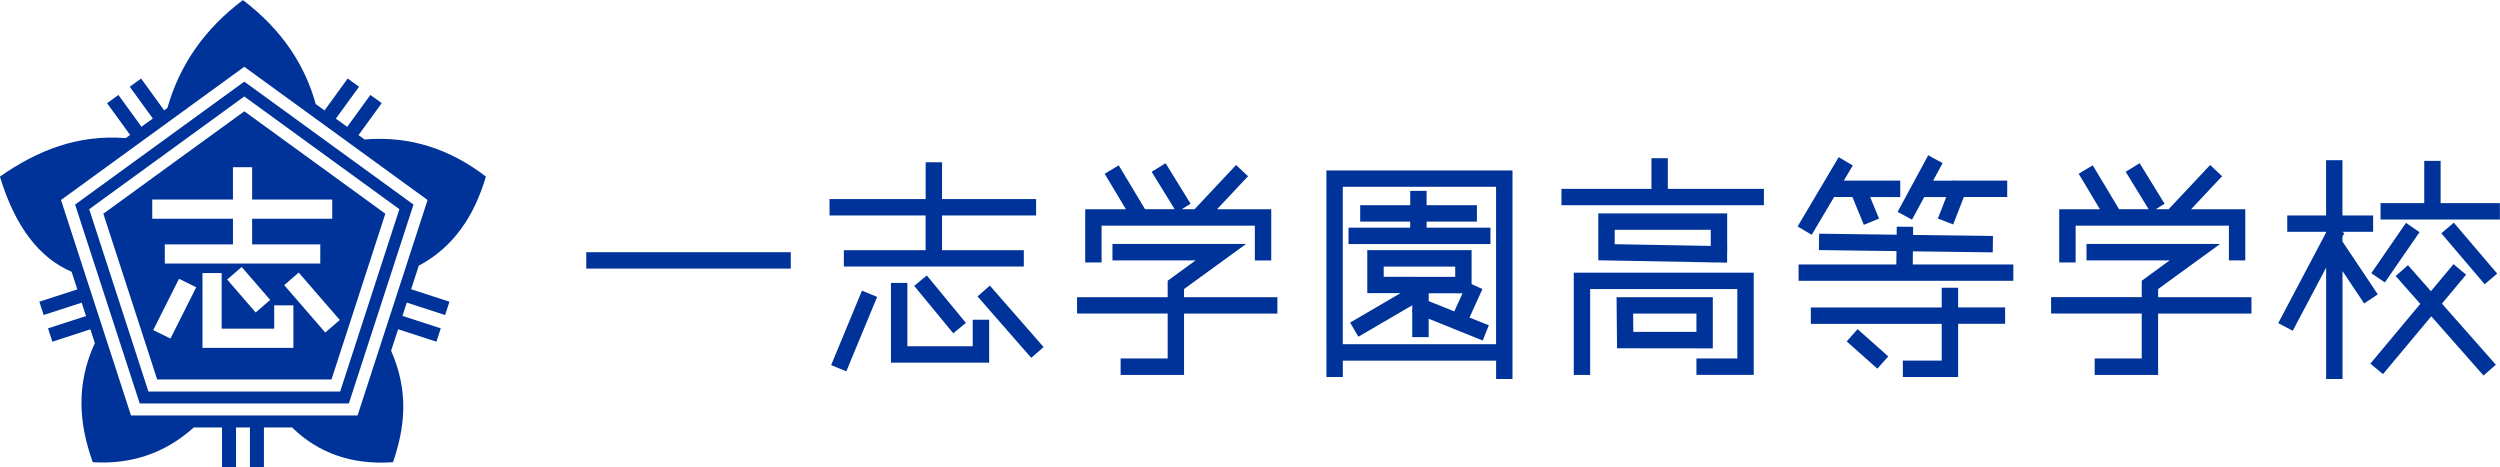
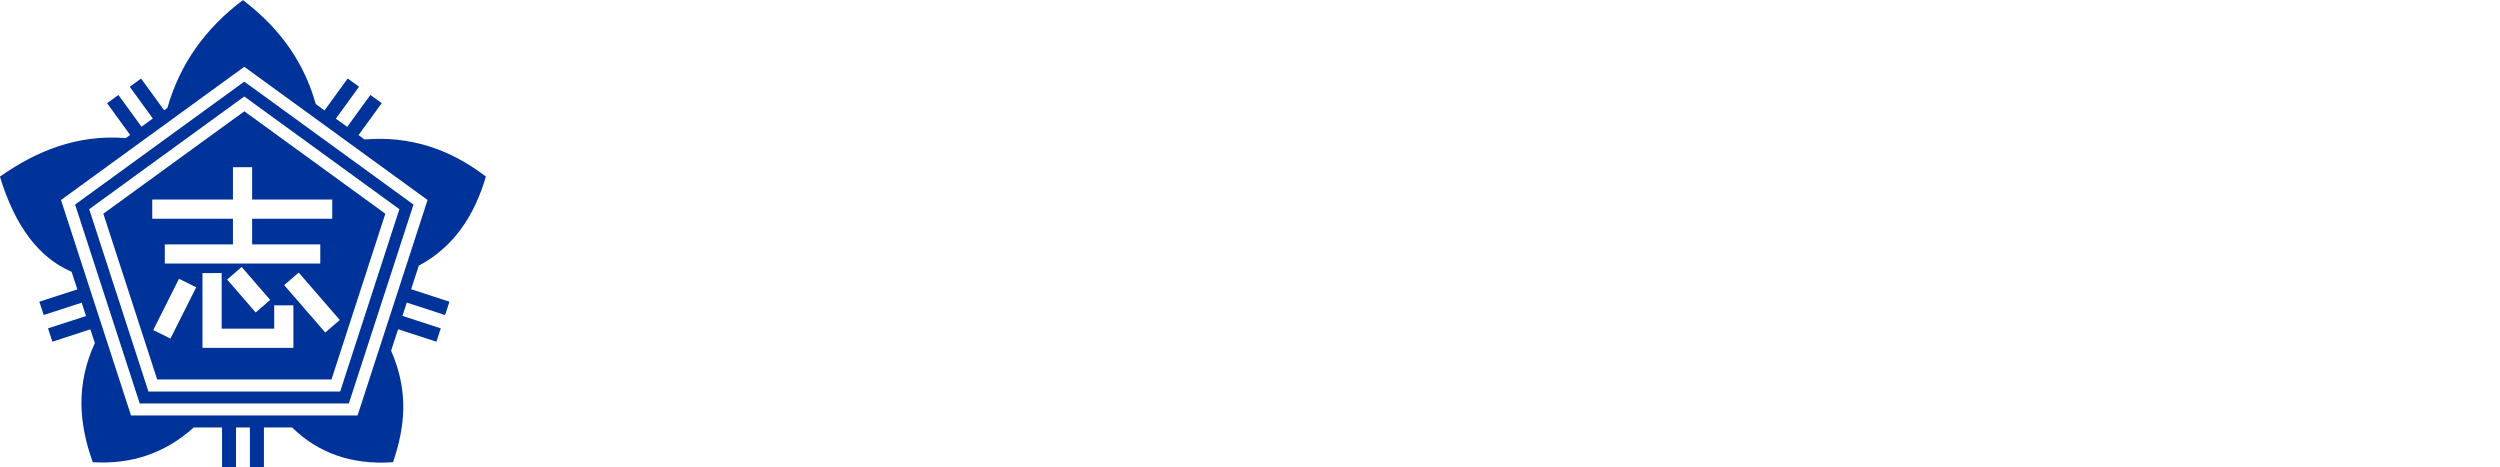
<svg xmlns="http://www.w3.org/2000/svg" id="_レイヤー_2" data-name="レイヤー 2" viewBox="0 0 535.64 100.09">
  <defs>
    <style>
      .cls-1 {
        fill: #039;
        fill-rule: evenodd;
      }
    </style>
  </defs>
  <g id="Page_1" data-name="Page 1">
    <g id="_レイヤ_1" data-name="レイヤ 1">
      <path class="cls-1" d="m52.34,20.67c11.08,8.05,22.16,16.1,33.23,24.15-4.23,13.02-8.46,26.04-12.69,39.07H31.8c-4.23-13.02-8.46-26.04-12.69-39.07,11.08-8.05,22.16-16.1,33.23-24.15h0Zm-1.77,70.92c0,2.84,0,5.67,0,8.51h-3c0-2.83,0-5.67,0-8.51h-6.06c-6.18,5.56-13.42,7.94-21.63,7.44-2.97-8.21-3.65-16.64.44-25.52-.32-.98-.64-1.97-.96-2.95-2.71.88-5.43,1.76-8.14,2.65-.31-.95-.62-1.9-.93-2.86,2.71-.88,5.43-1.76,8.14-2.64-.31-.95-.62-1.9-.93-2.86-2.71.88-5.43,1.76-8.14,2.64-.31-.95-.62-1.9-.93-2.85,2.71-.88,5.43-1.76,8.14-2.64-.41-1.26-.82-2.52-1.23-3.77-6.95-2.98-12.11-9.68-15.36-20.39,7.95-5.57,16.66-9.07,26.96-8.25.31-.23.62-.45.94-.68-1.65-2.27-3.29-4.53-4.94-6.8.81-.59,1.62-1.18,2.43-1.76,1.65,2.27,3.29,4.54,4.94,6.8.81-.59,1.62-1.18,2.43-1.76-1.65-2.27-3.3-4.54-4.94-6.8.81-.59,1.62-1.18,2.43-1.76,1.65,2.27,3.29,4.53,4.94,6.8.23-.17.47-.34.7-.51,2.66-9.4,8.13-17.05,16.18-23.1,8.39,6.36,13.26,13.89,15.6,22.27.63.46,1.26.91,1.88,1.37,1.66-2.28,3.31-4.56,4.97-6.84.81.59,1.62,1.18,2.43,1.76-1.66,2.28-3.31,4.56-4.97,6.84.81.59,1.62,1.18,2.43,1.76,1.66-2.28,3.31-4.56,4.97-6.84.81.59,1.62,1.18,2.43,1.76-1.66,2.28-3.31,4.56-4.97,6.84.43.31.86.63,1.29.94,9.71-.82,18.31,2.05,26,7.95-2.47,8.37-6.86,15.09-14.38,19.09-.55,1.68-1.09,3.37-1.64,5.05,2.74.89,5.47,1.78,8.21,2.67-.31.95-.62,1.9-.93,2.86-2.74-.89-5.47-1.78-8.21-2.67-.31.95-.62,1.9-.93,2.85,2.74.89,5.47,1.78,8.21,2.67-.31.95-.62,1.9-.93,2.86-2.74-.89-5.47-1.78-8.21-2.67-.5,1.54-1,3.07-1.5,4.6,3.92,8.96,2.89,16.62.41,23.89-8.93.62-16.06-2.01-21.62-7.44h-6.04c0,2.84,0,5.67,0,8.51h-3c0-2.83,0-5.67,0-8.51h-3Zm1.77-74.1c12.09,8.78,24.17,17.56,36.25,26.34-4.62,14.21-9.23,28.41-13.85,42.62H29.94c-4.62-14.21-9.23-28.41-13.85-42.62,12.08-8.78,24.17-17.56,36.25-26.34h0Zm0-3.18c13.09,9.51,26.18,19.02,39.27,28.54-5,15.39-10,30.78-15,46.17H28.07c-5-15.39-10-30.78-15-46.17,13.09-9.51,26.18-19.02,39.27-28.54h0Zm0,9.53c5.04,3.66,10.07,7.32,15.11,10.97,5.04,3.66,10.07,7.32,15.11,10.98-1.92,5.92-3.85,11.84-5.77,17.76-1.92,5.92-3.85,11.84-5.77,17.76h-37.34c-1.92-5.92-3.85-11.84-5.77-17.76-1.92-5.92-3.85-11.84-5.77-17.76,5.04-3.66,10.07-7.32,15.11-10.98,5.04-3.66,10.07-7.32,15.11-10.97h0Zm-2.43,18.91v-6.92h4.11v6.92h17.16v4.11h-17.16v5.5h14.6v4.11h-33.31v-4.11h14.6v-5.5h-17.29v-4.11h17.29Zm-7.87,18.8c-1.84,3.66-3.68,7.33-5.52,10.99-1.23-.61-2.46-1.21-3.69-1.82,1.84-3.66,3.68-7.33,5.52-10.99,1.23.61,2.46,1.21,3.69,1.82h0Zm5.45,8.87h11.26v-5h4.11v9.11h-19.48v-16.03h4.11v11.91h0Zm4.29-13.22c2.04,2.35,4.07,4.71,6.11,7.06-1.04.9-2.07,1.79-3.11,2.69-2.04-2.35-4.07-4.71-6.11-7.06,1.04-.9,2.07-1.79,3.11-2.69h0Zm12.22,1.2c2.93,3.39,5.87,6.78,8.8,10.16-1.04.9-2.07,1.79-3.11,2.69-2.93-3.39-5.87-6.78-8.8-10.16,1.04-.9,2.07-1.79,3.11-2.69h0Z" />
-       <path class="cls-1" d="m125.61,54.04h43.82v3.51h-43.82v-3.51h0Zm72.72-11.39v-7.89h3.51v7.89h20.15v3.51h-20.15v7.44h17.52v3.51h-38.56v-3.51h17.52v-7.44h-20.59v-3.51h20.59Zm-10.4,20.96l-6.6,15.95-3.25-1.34,6.6-15.95,3.25,1.34h0Zm6.47,10.58h14.01v-5.69h3.52v9.21h-21.04v-17.09h3.52v13.58h0Zm4.18-15.17l8.37,10.16-2.71,2.23-8.37-10.16,2.71-2.24h0Zm13.51,2.18l11.51,13.16-2.65,2.31-11.51-13.16,2.64-2.32h0Zm41.6,2.48h20v3.51h-20v13.14h-13.59v-3.52h10.08v-9.63h-19.42v-3.51h19.42v-3.52l5.99-4.36h-17.82v-3.52h28.63l-13.29,9.66v1.73h0Zm2.24-18.84l8.91-9.49,2.56,2.41-6.65,7.08h11.62v10.96h-3.51v-7.45h-32.84v7.89h-3.51v-11.4h8.73l-4.56-7.61,3.01-1.81,5.65,9.41h6.34l-4.93-8.02,2.99-1.84,5.35,8.69-1.9,1.17h2.76Zm46.22,2.64h-10.72v-3.51h10.72v-3.07h3.51v3.07h10.78v3.51h-10.78v1.3h13.68v3.51h-30.41v-3.51h13.21v-1.3h0Zm-7.42,15.33h-1.78s0,0,0,0v-1.76s0-7.45,0-7.45h22.35v5.73h0v1.54s2.32,1.06,2.32,1.06l-2.77,6.1,4.14,1.67-1.31,3.26-11.58-4.67v3.95h-3.52v-5.37l-.09-.04.09-.23v-1.19l-11.54,6.74-1.77-3.03,10.81-6.32h-5.36Zm17.06-3.48v-2.21h-15.32v2.18l9.62.02h.02s0,0,0,0h5.68Zm0,3.51h-5.68s0,1.67,0,1.67l5.48,2.21,1.76-3.87h-1.56Zm-27.6,10.91v-37.23h39.87v44.69h-3.51v-3.94h-32.84v3.5h-3.51v-7.02h0Zm3.51,0h32.84v-33.72h-32.84v33.72h0Zm66.13-33.29v-6.57h3.51v6.57h20.59v3.51h-43.38v-3.51h19.27Zm16.22,12.3h.03l-.03,1.74v1.74h-.03v.03s-1.74-.03-1.74-.03h-1.74v-.03l-24.09-.44v-10.05h27.61v7.04h0Zm-3.51-3.53h-20.58v3.09l20.58.37v-3.46h0Zm5.69,27.57v-14.87h-31.53v18.4h-3.51v-21.91h38.56v21.9h-12.28v-3.51h8.76Zm-5.25-5.68h0v1.76s0,1.76,0,1.76h0s-1.76,0-1.76,0h-1.76s-17-.02-17-.02l-.1-10.94h20.62v7.45h0Zm-3.52-3.93h-13.55l.04,3.92h13.52s0-3.92,0-3.92h0Zm52.57-1.33v-4.21h3.51v4.21h10.07v3.52h-10.07v11.39h-11.84v-3.51h8.32v-7.87h-28.04v-3.52h28.04Zm-6.21-9.2h21.55v3.51h-46.01v-3.51h20.94l.03-2.86-16.62-.22.05-3.51,16.61.22.02-1.73,3.51.04-.02,1.74,17.12.22-.04,3.51-17.11-.22-.03,2.82h0Zm-9.13-14.45l1.9,4.63-3.25,1.33-2.45-5.96h-3.92l-4.8,8.1-3.02-1.79,8.8-14.85,3.02,1.79-1.92,3.24h12.09v3.52h-6.45Zm17.68-3.52l.03-.08.21.08h11.45v3.52h-9.29l-2.29,5.88-3.28-1.27,1.79-4.6h-4.71l-2.62,4.84-3.09-1.67,6.56-12.12,3.09,1.67-2.04,3.77h4.18Zm-20.37,31.83l6.57,5.84-2.33,2.63-6.57-5.84,2.33-2.63h0Zm122.85-8.14l4.83-5.78,2.7,2.25-5.18,6.2,11.55,13.09-2.64,2.32-11.19-12.69-10.35,12.39-2.7-2.25,10.69-12.8-5.27-5.97,2.63-2.33,4.91,5.57h0Zm-1.44-18.86v-9.05h3.51v9.05h12.7v3.51h-25.57v-3.51h9.35Zm-17.51,8.24l7.56,11.31-2.92,1.95-4.64-6.94v23.12h-3.51v-23.86l-7.15,13.53-3.11-1.64,10.25-19.41v-.15h-8.32v-3.51h8.32v-11.83h3.51v11.83h6.57v3.51h-6.57v.06l.4.21-.4.75v1.07h0Zm16.5-2.02l-7.43,10.78-2.9-1.99,7.43-10.78,2.9,1.99h0Zm7.35-2.03l9.29,10.91-2.68,2.28-9.29-10.91,2.68-2.28h0Zm-63.36,15.97h20v3.51h-20v13.14h-13.59v-3.52h10.08v-9.63h-19.42v-3.51h19.42v-3.52l5.99-4.36h-17.82v-3.52h28.63l-13.29,9.66v1.73h0Zm2.24-18.84l8.91-9.49,2.56,2.41-6.65,7.08h11.62v10.96h-3.51v-7.45h-32.84v7.89h-3.52v-11.4h8.73l-4.56-7.61,3.01-1.81,5.65,9.41h6.34l-4.93-8.02,2.99-1.84,5.35,8.69-1.9,1.17h2.76Z" />
    </g>
  </g>
</svg>